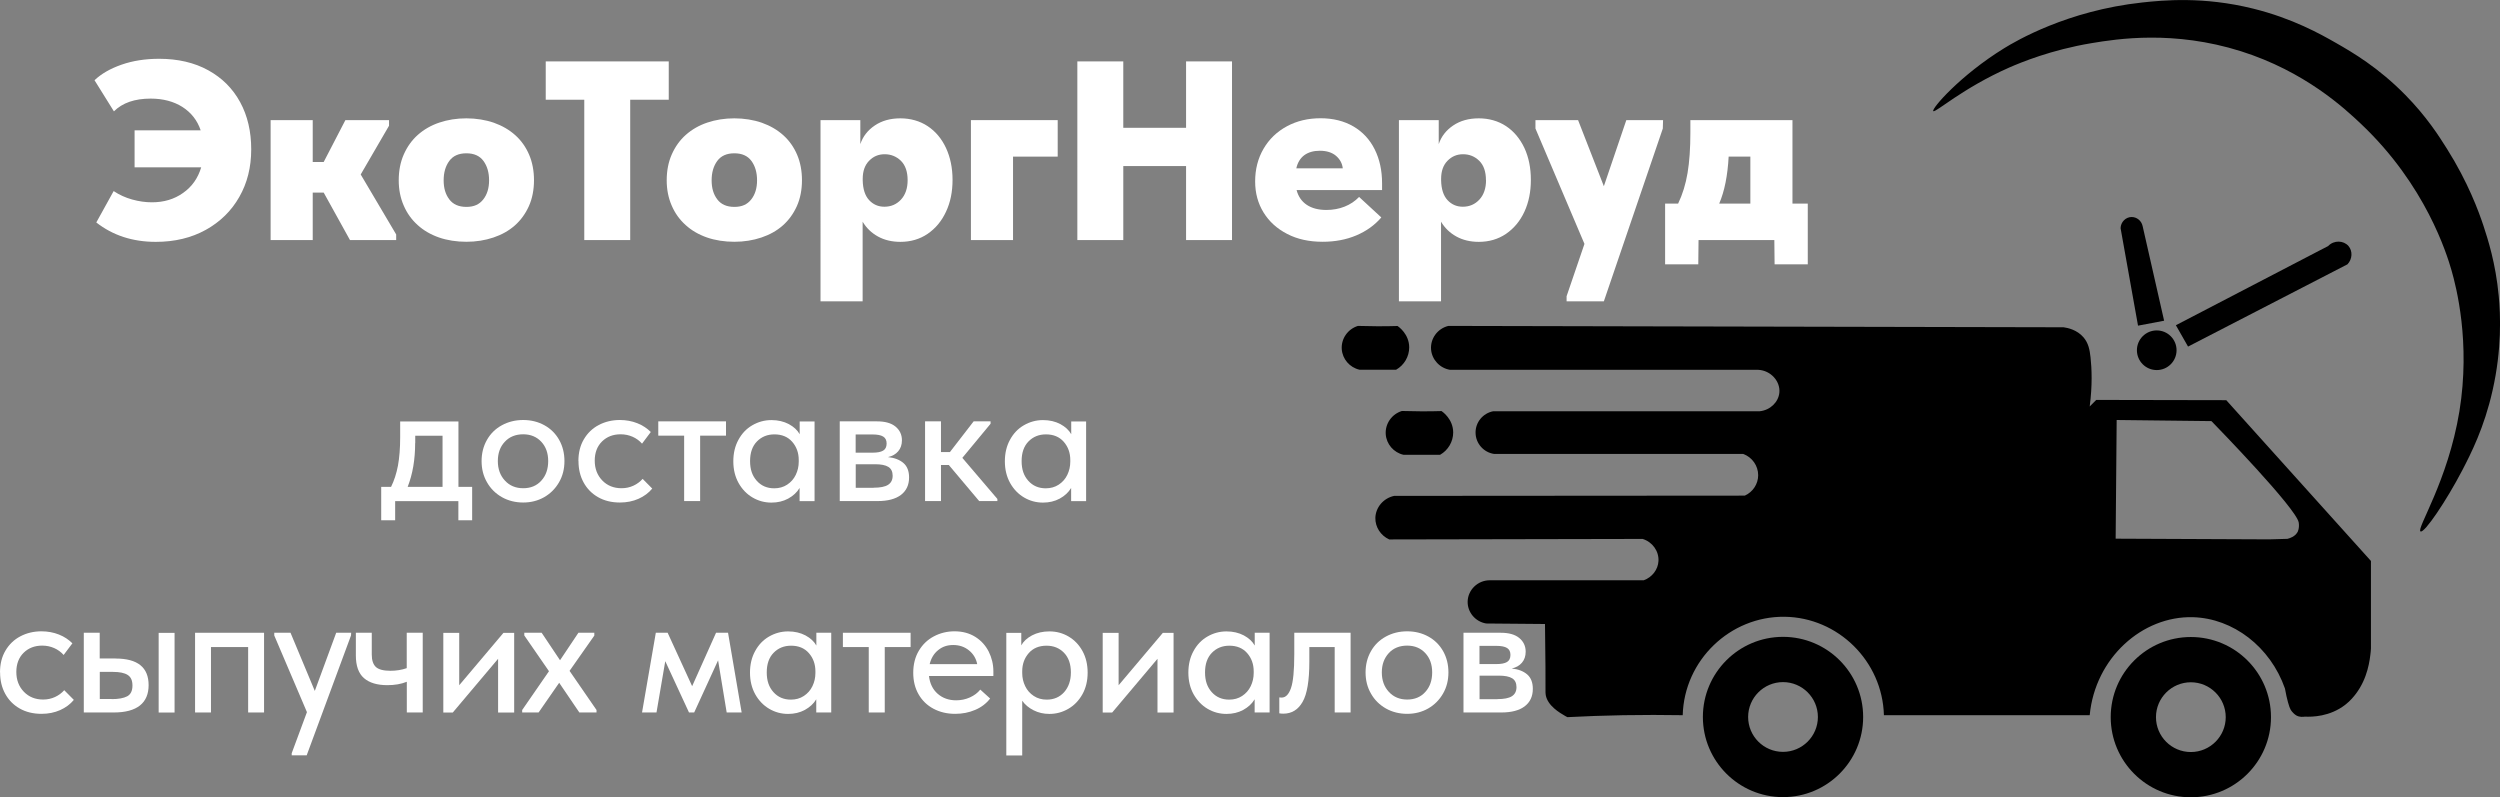
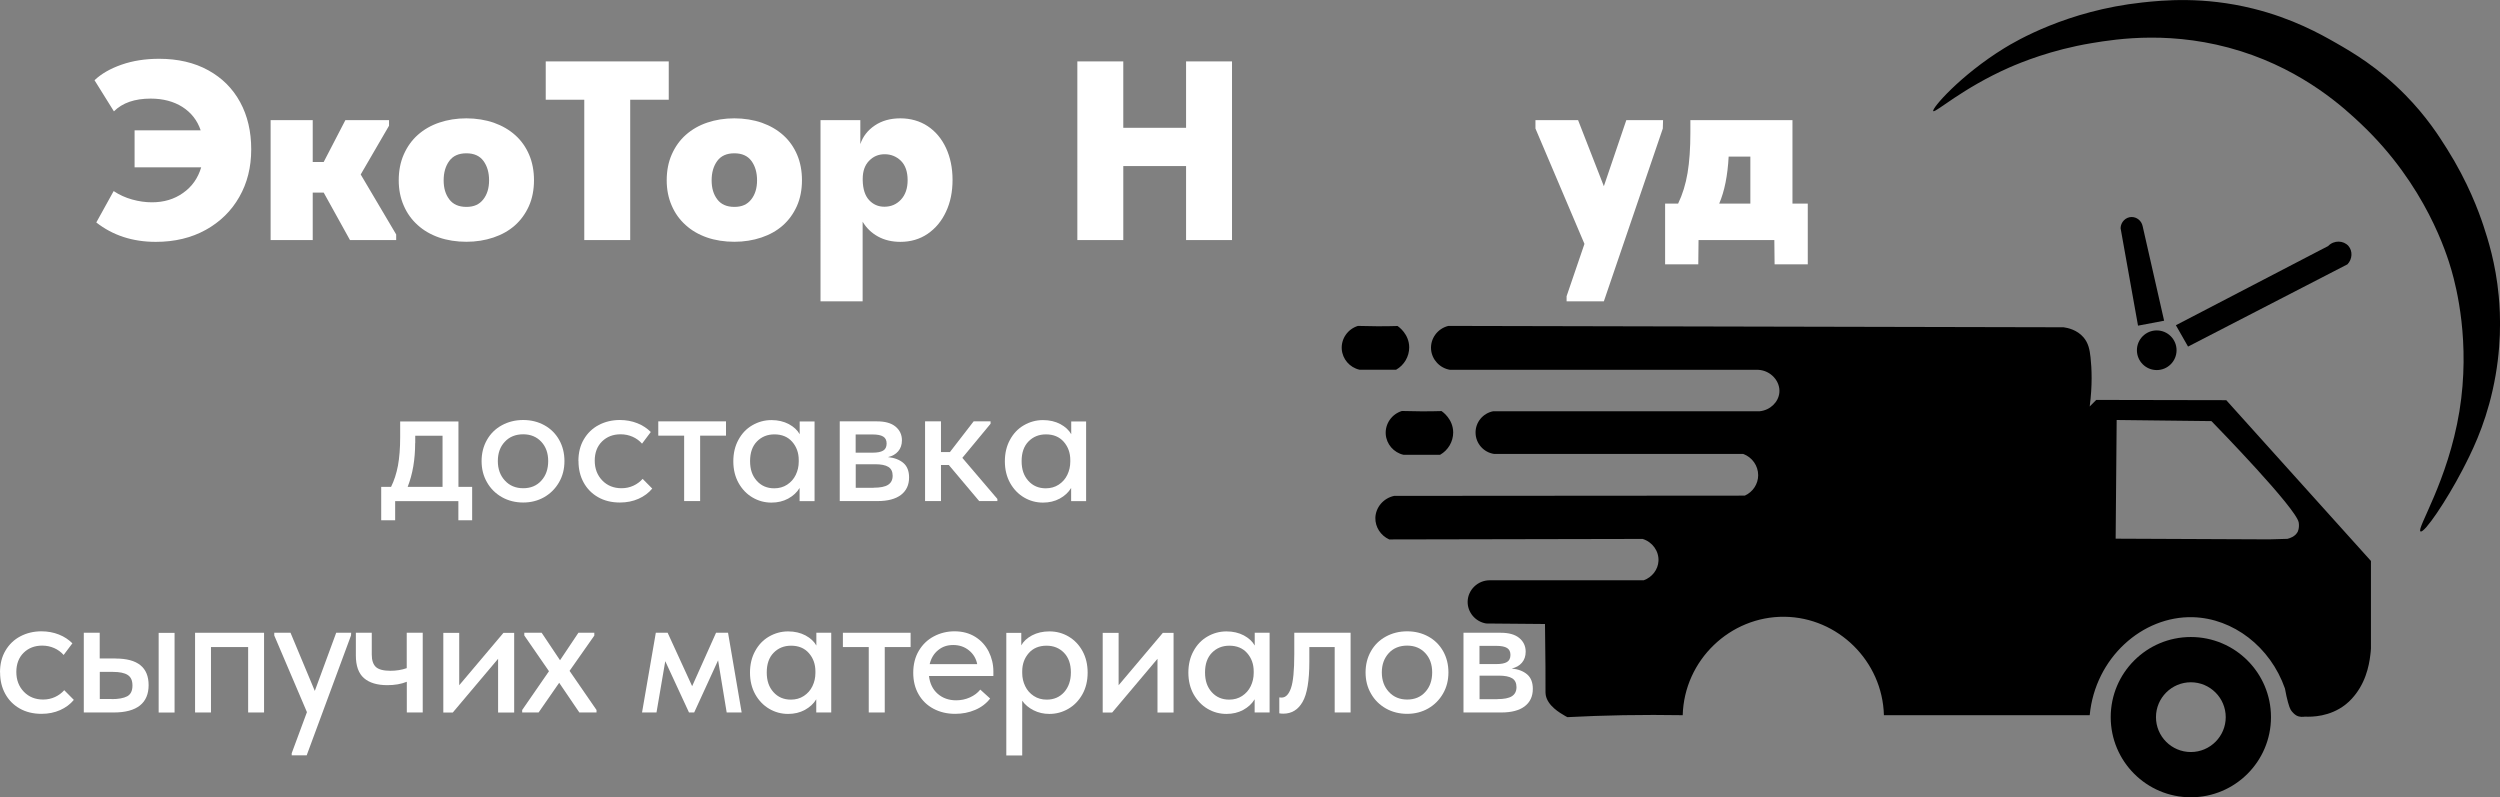
<svg xmlns="http://www.w3.org/2000/svg" id="a" data-name="Слой 1" viewBox="0 0 293.87 93.72">
  <rect x="0" y="0" width="293.87" height="93.72" fill="#808080" stroke="none" />
  <g>
    <path d="M227.25,13.06c-.22-.28,3.17-4.21,8.35-7.4,1.34-.82,7.37-4.41,16.23-5.37,2.44-.26,7.16-.73,13.01,.72,4.65,1.15,7.92,2.99,9.79,4.06,1.89,1.08,4.93,2.85,8.11,6.09,2.48,2.52,3.94,4.81,4.89,6.32,2.49,3.95,3.75,7.41,4.3,9.07,.51,1.56,1.43,4.38,1.79,8.23,.21,2.21,.38,6.23-.72,11.1-.98,4.38-2.54,7.43-3.58,9.43-1.85,3.55-4.44,7.39-4.89,7.16-.54-.28,3.22-5.88,4.57-14.13,1.32-8.12-.38-14.64-.92-16.53-.57-1.99-3.06-10.04-10.58-17.18-2.03-1.93-6.67-6.23-14.19-8.61-7.87-2.48-14.49-1.46-17.54-.95-4.77,.79-8.36,2.29-9.67,2.86-5.53,2.44-8.74,5.39-8.95,5.13Z" />
    <path d="M254.39,37.7c-1.02,.19-2.05,.38-3.07,.58-.68-3.82-1.37-7.64-2.05-11.46,.02-.72,.6-1.3,1.28-1.31,.61-.01,1.17,.42,1.31,1.06,.84,3.71,1.69,7.42,2.53,11.14Z" />
    <path d="M257.2,40.74c-.48-.84-.95-1.67-1.43-2.51,5.97-3.1,11.93-6.21,17.9-9.31,.69-.72,1.82-.66,2.39,0,.5,.58,.47,1.53-.12,2.15-6.25,3.22-12.49,6.44-18.74,9.67Z" />
    <circle cx="253.52" cy="41.17" r="2.33" />
    <path d="M261.71,47.04c-5.1-.01-10.2-.02-15.3-.03-.26,.26-.51,.51-.77,.77,.33-2.51,.24-4.47,.1-5.76-.1-.92-.25-1.69-.83-2.37-.76-.88-1.83-1.11-2.34-1.18-24.11-.05-48.21-.11-72.32-.16-1.28,.31-2.14,1.51-2.03,2.78,.1,1.18,1.02,2.18,2.22,2.38h36.22c1.52,.07,2.63,1.38,2.5,2.69-.11,1.1-1.06,2.05-2.3,2.18h-31.33c-1.22,.23-2.11,1.31-2.08,2.55,.02,1.24,.95,2.29,2.18,2.47h29.28c1.06,.39,1.76,1.39,1.76,2.5,0,1.03-.62,1.97-1.57,2.4-13.74,.01-27.48,.02-41.22,.03-1.27,.27-2.18,1.36-2.21,2.59-.02,1.07,.62,2.07,1.63,2.53,9.93-.02,19.86-.04,29.79-.06,1.16,.36,1.92,1.44,1.86,2.59-.05,1.01-.74,1.91-1.73,2.27h-18.11c-1.4,0-2.54,1.12-2.59,2.46-.05,1.26,.88,2.41,2.18,2.62,2.3,.02,4.61,.04,6.91,.06,.05,3.97,.08,6.77,.06,7.94,0,.08,0,.23,.03,.42,.23,1.25,1.62,2.07,2.3,2.46,.11,.06,.19,.11,.24,.13,2.13-.11,4.32-.19,6.58-.23,2.4-.04,4.72-.04,6.98,0,.17-6.46,5.57-11.64,11.96-11.57,6.29,.07,11.52,5.21,11.69,11.57h24.19c.64-6.76,6.21-11.68,12.13-11.52,4.72,.13,9.1,3.47,10.82,8.38,.23,1.28,.5,2.22,.68,2.51,.08,.13,.18,.24,.18,.24,.04,.05,.24,.28,.48,.42,.39,.22,.83,.17,.99,.14,.86,.04,2.93,.01,4.74-1.38,.65-.5,1.04-1.01,1.25-1.28,1.42-1.86,1.66-4,1.76-4.96,.02-.16,.03-.3,.03-.38v-10.3c-5.66-6.29-11.33-12.59-16.99-18.88Zm8.35,15.52c-.29,.51-.86,.7-1.18,.78-.72,.02-1.43,.04-2.15,.06-6.01-.03-12.03-.05-18.04-.08,.04-4.65,.08-9.3,.12-13.95,3.71,.04,7.42,.09,11.14,.13,.72,.74,9.97,10.25,10.26,11.92,.11,.68-.14,1.13-.14,1.13Z" />
-     <path d="M209.59,74.86c-5.2,0-9.42,4.22-9.42,9.42s4.22,9.42,9.42,9.42,9.42-4.22,9.42-9.42-4.22-9.42-9.42-9.42Zm0,13.52c-2.27,0-4.1-1.84-4.1-4.1s1.84-4.1,4.1-4.1,4.1,1.84,4.1,4.1-1.84,4.1-4.1,4.1Z" />
    <path d="M257.53,74.88c-5.2,0-9.42,4.22-9.42,9.42s4.22,9.42,9.42,9.42,9.42-4.22,9.42-9.42-4.22-9.42-9.42-9.42Zm0,13.52c-2.27,0-4.1-1.84-4.1-4.1s1.84-4.1,4.1-4.1,4.1,1.84,4.1,4.1-1.84,4.1-4.1,4.1Z" />
    <path d="M161.88,38.35c.82,0,1.62,0,2.4-.03,.1,.07,1.36,.93,1.37,2.51,0,1.08-.59,2.09-1.54,2.63h-4.3c-1.16-.26-2.01-1.26-2.09-2.42-.08-1.22,.7-2.36,1.9-2.73,.74,.02,1.49,.03,2.27,.04Z" />
    <path d="M167.05,48.35c.82,0,1.62,0,2.4-.03,.1,.07,1.36,.93,1.37,2.51,0,1.08-.59,2.09-1.54,2.63h-4.3c-1.16-.26-2.01-1.26-2.09-2.42-.08-1.22,.7-2.36,1.9-2.73,.74,.02,1.49,.03,2.27,.04Z" />
  </g>
  <g>
    <path d="M29.53,17.57c0,2.08-.46,3.94-1.4,5.58-.93,1.64-2.25,2.93-3.94,3.87-1.7,.94-3.66,1.41-5.88,1.41-2.72,0-5.05-.76-6.99-2.28l2.04-3.69c.66,.44,1.38,.77,2.17,.99,.79,.22,1.56,.33,2.33,.33,1.4,0,2.62-.36,3.66-1.1,1.04-.73,1.75-1.73,2.13-3.01h-7.83v-4.35h7.77c-.4-1.18-1.12-2.09-2.15-2.75-1.03-.65-2.28-.98-3.73-.98-1.88,0-3.32,.5-4.32,1.5l-2.28-3.66c.8-.76,1.86-1.37,3.18-1.83,1.32-.46,2.79-.69,4.41-.69,2.22,0,4.15,.45,5.78,1.35,1.63,.9,2.88,2.15,3.75,3.75,.87,1.6,1.3,3.45,1.3,5.55Z" style="fill: #fff;" />
    <path d="M45.73,14.78l-3.33,5.73,4.17,7.05v.66h-5.43l-3.09-5.58h-1.29v5.58h-4.95V14.12h4.95v4.92h1.29l2.55-4.92h5.13v.66Z" style="fill: #fff;" />
    <path d="M46.87,21.2c0-1.14,.2-2.16,.6-3.06,.4-.9,.95-1.67,1.65-2.29s1.54-1.11,2.52-1.44,2.04-.5,3.18-.5,2.26,.18,3.24,.52c.98,.35,1.82,.84,2.52,1.47,.7,.63,1.24,1.4,1.62,2.29s.57,1.9,.57,3-.2,2.16-.6,3.04c-.4,.89-.95,1.65-1.65,2.27-.7,.62-1.54,1.09-2.52,1.42-.98,.33-2.04,.5-3.18,.5s-2.26-.17-3.23-.51c-.97-.34-1.81-.83-2.5-1.46-.7-.63-1.25-1.39-1.63-2.28-.39-.89-.59-1.88-.59-2.98Zm10.62,0c0-.92-.22-1.68-.66-2.28-.44-.6-1.11-.9-2.01-.9s-1.57,.3-2.01,.9c-.44,.6-.66,1.36-.66,2.28s.22,1.65,.66,2.23c.44,.59,1.11,.89,2.01,.89s1.52-.29,1.98-.87c.46-.58,.69-1.33,.69-2.25Z" style="fill: #fff;" />
    <path d="M74.08,28.22h-5.4V11.72h-4.53V7.22h14.46v4.5h-4.53V28.22Z" style="fill: #fff;" />
    <path d="M78.37,21.2c0-1.14,.2-2.16,.6-3.06,.4-.9,.95-1.67,1.65-2.29s1.54-1.11,2.52-1.44,2.04-.5,3.18-.5,2.26,.18,3.24,.52c.98,.35,1.82,.84,2.52,1.47,.7,.63,1.24,1.4,1.62,2.29s.57,1.9,.57,3-.2,2.16-.6,3.04c-.4,.89-.95,1.65-1.65,2.27-.7,.62-1.54,1.09-2.52,1.42-.98,.33-2.04,.5-3.18,.5s-2.26-.17-3.23-.51c-.97-.34-1.81-.83-2.5-1.46-.7-.63-1.25-1.39-1.63-2.28-.39-.89-.59-1.88-.59-2.98Zm10.62,0c0-.92-.22-1.68-.66-2.28-.44-.6-1.11-.9-2.01-.9s-1.57,.3-2.01,.9c-.44,.6-.66,1.36-.66,2.28s.22,1.65,.66,2.23c.44,.59,1.11,.89,2.01,.89s1.52-.29,1.98-.87c.46-.58,.69-1.33,.69-2.25Z" style="fill: #fff;" />
    <path d="M111.97,21.14c0,1.4-.25,2.65-.77,3.75-.51,1.1-1.23,1.96-2.16,2.6-.93,.63-2,.94-3.2,.94-1,0-1.88-.21-2.64-.63-.76-.42-1.36-1-1.8-1.74v9.36h-4.95V14.12h4.68v2.82c.3-.9,.87-1.63,1.7-2.19,.83-.56,1.83-.84,3.01-.84s2.29,.31,3.21,.92c.92,.61,1.64,1.47,2.15,2.56,.51,1.1,.77,2.35,.77,3.75Zm-5.28,.04c0-1-.27-1.76-.79-2.28-.53-.51-1.17-.77-1.91-.77s-1.33,.26-1.83,.77-.75,1.22-.75,2.12v.18c.02,1.02,.27,1.8,.75,2.32s1.08,.78,1.8,.78c.78,0,1.43-.28,1.95-.84s.78-1.33,.78-2.29Z" style="fill: #fff;" />
-     <path d="M119.08,28.22h-4.95V14.12h10.2v4.29h-5.25v9.81Z" style="fill: #fff;" />
    <path d="M139.42,15.02V7.22h5.4V28.22h-5.4v-8.7h-7.38v8.7h-5.4V7.22h5.4v7.8h7.38Z" style="fill: #fff;" />
-     <path d="M162.46,22.34h-10.05c.2,.76,.6,1.34,1.2,1.74,.6,.4,1.37,.6,2.31,.6,.76,0,1.47-.13,2.13-.39,.66-.26,1.23-.64,1.71-1.14l2.61,2.41c-.78,.91-1.76,1.61-2.94,2.11-1.18,.5-2.5,.75-3.96,.75-1.58,0-2.97-.3-4.16-.92-1.19-.61-2.12-1.45-2.78-2.52-.66-1.07-.99-2.28-.99-3.65,0-1.44,.33-2.72,.99-3.85,.66-1.13,1.58-2.01,2.75-2.64,1.17-.63,2.49-.94,3.95-.94s2.76,.32,3.86,.96c1.09,.64,1.92,1.53,2.5,2.69,.58,1.16,.87,2.49,.87,4.01v.78Zm-10.08-2.55h5.46c-.06-.58-.33-1.07-.79-1.47-.47-.4-1.11-.6-1.91-.6-.74,0-1.35,.18-1.82,.52-.47,.35-.79,.87-.94,1.54Z" style="fill: #fff;" />
-     <path d="M179.95,21.14c0,1.4-.25,2.65-.76,3.75-.51,1.1-1.23,1.96-2.16,2.6-.93,.63-2,.94-3.2,.94-1,0-1.88-.21-2.64-.63-.76-.42-1.36-1-1.8-1.74v9.36h-4.95V14.12h4.68v2.82c.3-.9,.87-1.63,1.7-2.19,.83-.56,1.83-.84,3.01-.84s2.29,.31,3.21,.92c.92,.61,1.63,1.47,2.15,2.56,.51,1.1,.76,2.35,.76,3.75Zm-5.28,.04c0-1-.26-1.76-.79-2.28s-1.17-.77-1.9-.77-1.33,.26-1.83,.77c-.5,.51-.75,1.22-.75,2.12v.18c.02,1.02,.27,1.8,.75,2.32,.48,.52,1.08,.78,1.8,.78,.78,0,1.43-.28,1.95-.84,.52-.56,.78-1.33,.78-2.29Z" style="fill: #fff;" />
    <path d="M188.53,21.89l2.64-7.77h4.32l-.03,.99-6.93,20.31h-4.38v-.6l2.1-6.15-5.76-13.56v-.99h5.01l3.03,7.77Z" style="fill: #fff;" />
    <path d="M210.7,23.93h1.8v7.14h-3.9l-.03-2.85h-8.91l-.03,2.85h-3.9v-7.14h1.53c.52-1.08,.89-2.28,1.11-3.6,.22-1.32,.33-2.9,.33-4.74v-1.47h12v9.81Zm-7.5-5.52c-.12,2.24-.49,4.08-1.11,5.52h3.66v-5.52h-2.55Z" style="fill: #fff;" />
  </g>
  <g>
    <path d="M53.88,57.23h1.62v3.93h-1.62v-2.25h-7.43v2.25h-1.64v-3.93h1.16c.36-.73,.63-1.56,.81-2.5,.17-.94,.26-2.05,.26-3.34v-1.85h6.85v7.69Zm-5.08-5.15c0,1.93-.29,3.65-.88,5.15h4.1v-6.01h-3.21v.86Z" style="fill: #fff;" />
    <path d="M56.61,54.2c0-.92,.21-1.75,.63-2.49,.42-.74,1-1.31,1.75-1.72,.75-.41,1.59-.62,2.51-.62s1.76,.21,2.5,.62,1.32,.99,1.73,1.72,.62,1.56,.62,2.49-.21,1.76-.64,2.5c-.43,.74-1.01,1.32-1.74,1.74-.74,.42-1.56,.63-2.47,.63s-1.76-.21-2.5-.63-1.33-1-1.75-1.74c-.43-.74-.64-1.57-.64-2.5Zm7.83,0c0-.93-.27-1.69-.81-2.27s-1.25-.88-2.13-.88-1.62,.29-2.16,.88c-.55,.58-.82,1.34-.82,2.27s.28,1.7,.83,2.29c.55,.6,1.27,.9,2.15,.9s1.59-.29,2.13-.89c.54-.59,.81-1.36,.81-2.31Z" style="fill: #fff;" />
    <path d="M67.99,54.2c0-.98,.21-1.83,.64-2.56,.43-.73,1.01-1.29,1.75-1.68,.74-.39,1.57-.59,2.48-.59,.74,0,1.43,.13,2.06,.38,.63,.25,1.15,.6,1.58,1.03l-1.03,1.37c-.31-.35-.68-.62-1.11-.81-.43-.19-.9-.29-1.41-.29-.88,0-1.61,.28-2.18,.84s-.86,1.32-.86,2.26,.3,1.72,.89,2.33c.59,.61,1.35,.91,2.26,.91,.5,0,.97-.1,1.4-.3,.43-.2,.79-.47,1.08-.8l1.13,1.14c-.42,.51-.96,.91-1.61,1.2-.65,.29-1.38,.44-2.19,.44-.98,0-1.84-.21-2.57-.63-.74-.42-1.3-1-1.7-1.73s-.6-1.57-.6-2.51Z" style="fill: #fff;" />
    <path d="M82.29,58.9h-1.87v-7.69h-3.04v-1.68h7.96v1.68h-3.04v7.69Z" style="fill: #fff;" />
    <path d="M93.99,49.54h1.76v9.37h-1.76v-1.55c-.31,.52-.76,.93-1.34,1.25-.59,.32-1.25,.47-1.97,.47-.8,0-1.54-.2-2.22-.6-.68-.4-1.23-.97-1.64-1.7-.41-.74-.62-1.59-.62-2.55s.2-1.8,.6-2.53c.4-.74,.94-1.31,1.63-1.71s1.44-.61,2.25-.61c.77,0,1.45,.16,2.04,.47,.59,.32,1.01,.71,1.28,1.19v-1.49Zm-.1,4.74v-.21c0-.84-.26-1.56-.77-2.14s-1.21-.87-2.09-.87c-.83,0-1.51,.28-2.05,.83-.54,.55-.81,1.32-.81,2.31s.26,1.73,.79,2.32,1.21,.88,2.05,.88c.57,0,1.08-.14,1.52-.43s.78-.67,1.01-1.15,.35-.99,.35-1.54Z" style="fill: #fff;" />
    <path d="M106.86,56.13c0,.88-.32,1.56-.96,2.05-.64,.48-1.55,.72-2.74,.72h-4.45v-9.37h4.39c.94,0,1.66,.2,2.16,.61s.76,.95,.76,1.62c0,.52-.15,.95-.44,1.29-.29,.34-.69,.57-1.2,.68,.77,.08,1.38,.32,1.82,.7s.66,.95,.66,1.69Zm-4.31-5.06h-1.97v2.14h2c.55,0,.96-.08,1.23-.24,.27-.16,.41-.44,.41-.83s-.13-.65-.4-.82c-.27-.17-.69-.25-1.26-.25Zm.13,6.26c.78,0,1.35-.11,1.71-.34,.36-.23,.54-.59,.54-1.07s-.17-.83-.51-1.04c-.34-.21-.86-.31-1.56-.31h-2.27v2.77h2.1Z" style="fill: #fff;" />
    <path d="M116.44,49.81l-3.32,4.01,4.12,4.83v.25h-2.14l-3.57-4.24h-.92v4.24h-1.87v-9.37h1.87v3.61h1.05l2.79-3.61h1.99v.27Z" style="fill: #fff;" />
    <path d="M125.91,49.54h1.76v9.37h-1.76v-1.55c-.31,.52-.76,.93-1.34,1.25-.59,.32-1.25,.47-1.97,.47-.8,0-1.54-.2-2.22-.6-.68-.4-1.23-.97-1.64-1.7-.41-.74-.62-1.59-.62-2.55s.2-1.8,.6-2.53c.4-.74,.94-1.31,1.63-1.71s1.44-.61,2.25-.61c.77,0,1.45,.16,2.04,.47,.59,.32,1.01,.71,1.28,1.19v-1.49Zm-.1,4.74v-.21c0-.84-.26-1.56-.77-2.14s-1.21-.87-2.09-.87c-.83,0-1.51,.28-2.05,.83-.54,.55-.81,1.32-.81,2.31s.26,1.73,.79,2.32,1.21,.88,2.05,.88c.57,0,1.08-.14,1.52-.43s.78-.67,1.01-1.15,.35-.99,.35-1.54Z" style="fill: #fff;" />
  </g>
  <g>
    <path d="M0,79.04c0-.98,.21-1.83,.64-2.56,.43-.73,1.01-1.29,1.75-1.68,.74-.39,1.57-.59,2.48-.59,.74,0,1.43,.13,2.06,.38,.63,.25,1.15,.6,1.58,1.03l-1.03,1.37c-.31-.35-.68-.62-1.11-.81-.43-.19-.9-.29-1.41-.29-.88,0-1.61,.28-2.18,.84s-.86,1.32-.86,2.26,.3,1.72,.89,2.33c.59,.61,1.35,.91,2.26,.91,.5,0,.97-.1,1.4-.3,.43-.2,.79-.47,1.08-.8l1.13,1.14c-.42,.51-.96,.91-1.61,1.2-.65,.29-1.38,.44-2.19,.44-.98,0-1.84-.21-2.57-.63-.74-.42-1.3-1-1.7-1.73s-.6-1.57-.6-2.51Z" style="fill: #fff;" />
    <path d="M13.59,77.41c2.59,0,3.88,1.04,3.88,3.13s-1.36,3.21-4.09,3.21h-3.53v-9.37h1.87v3.02h1.87Zm-.46,4.77c.8,0,1.4-.11,1.82-.33,.41-.22,.62-.64,.62-1.26s-.19-1.01-.56-1.25c-.37-.24-.95-.36-1.73-.36h-1.55v3.19h1.41Zm7.39,1.58h-1.87v-9.37h1.87v9.37Z" style="fill: #fff;" />
    <path d="M24.8,83.75h-1.87v-9.37h8.11v9.37h-1.87v-7.69h-4.37v7.69Z" style="fill: #fff;" />
    <path d="M37,81.23l2.52-6.85h1.76l-.02,.32-5.21,14.09h-1.76v-.25l1.79-4.83-3.84-9.01v-.32h1.91l2.86,6.85Z" style="fill: #fff;" />
    <path d="M47.82,74.38h1.87v9.37h-1.87v-3.61c-.66,.27-1.42,.4-2.29,.4-1.2,0-2.12-.28-2.75-.83-.63-.55-.95-1.44-.95-2.66v-2.67h1.87v2.57c0,.66,.16,1.14,.47,1.44s.89,.46,1.71,.46c.7,0,1.34-.1,1.93-.31v-4.16Z" style="fill: #fff;" />
    <path d="M53.97,80.56l5.21-6.17h1.26v9.37h-1.89v-6.32l-5.33,6.32h-1.11v-9.37h1.87v6.17Z" style="fill: #fff;" />
    <path d="M69.87,74.7l-2.92,4.16,3.17,4.6v.29h-2.02l-2.37-3.49-2.42,3.49h-1.93v-.29l3.15-4.56-2.9-4.2v-.32h2.04l2.16,3.23,2.16-3.23h1.87v.32Z" style="fill: #fff;" />
    <path d="M77.15,83.75h-1.68l1.62-9.37h1.39l2.88,6.28,2.81-6.28h1.41l1.6,9.37h-1.76l-1.01-6.13-2.81,6.13h-.61l-2.79-6.03-1.03,6.03Z" style="fill: #fff;" />
    <path d="M95.95,74.38h1.76v9.37h-1.76v-1.55c-.31,.52-.76,.93-1.34,1.25-.59,.32-1.25,.47-1.97,.47-.8,0-1.54-.2-2.22-.6-.68-.4-1.23-.97-1.64-1.7-.41-.74-.62-1.59-.62-2.55s.2-1.8,.6-2.53c.4-.74,.94-1.31,1.63-1.71s1.44-.61,2.25-.61c.77,0,1.45,.16,2.04,.47,.59,.32,1.01,.71,1.28,1.19v-1.49Zm-.1,4.74v-.21c0-.84-.26-1.56-.77-2.14s-1.21-.87-2.09-.87c-.83,0-1.51,.28-2.05,.83-.54,.55-.81,1.32-.81,2.31s.26,1.73,.79,2.32,1.21,.88,2.05,.88c.57,0,1.08-.14,1.52-.43s.78-.67,1.01-1.15,.35-.99,.35-1.54Z" style="fill: #fff;" />
    <path d="M103.99,83.75h-1.87v-7.69h-3.04v-1.68h7.96v1.68h-3.04v7.69Z" style="fill: #fff;" />
    <path d="M116.74,79.46h-7.54c.1,.88,.44,1.58,1.02,2.09,.58,.51,1.31,.77,2.17,.77,.57,0,1.11-.11,1.62-.34s.91-.53,1.22-.92l1.16,1.05c-.46,.59-1.05,1.04-1.77,1.34-.72,.31-1.5,.46-2.34,.46-.95,0-1.8-.2-2.55-.6-.75-.4-1.33-.96-1.75-1.69-.42-.73-.63-1.57-.63-2.54s.22-1.86,.66-2.59c.44-.74,1.03-1.3,1.77-1.69,.74-.39,1.55-.59,2.42-.59,.94,0,1.75,.22,2.44,.65,.69,.43,1.21,1.01,1.58,1.73,.36,.72,.55,1.5,.55,2.34v.52Zm-7.46-1.39h5.59c-.13-.66-.45-1.2-.97-1.62-.52-.42-1.13-.63-1.85-.63s-1.28,.2-1.77,.6c-.5,.4-.83,.95-1,1.65Z" style="fill: #fff;" />
    <path d="M127.85,79.07c0,.97-.21,1.82-.62,2.55-.41,.73-.96,1.3-1.65,1.7-.69,.4-1.43,.6-2.23,.6-.67,0-1.29-.14-1.86-.43-.57-.29-1.01-.66-1.33-1.12v6.43h-1.87v-14.41h1.76v1.47c.25-.46,.67-.85,1.26-1.17,.59-.31,1.27-.47,2.04-.47,.83,0,1.58,.2,2.27,.61s1.23,.98,1.63,1.71c.4,.73,.6,1.58,.6,2.53Zm-1.97-.03c0-.98-.27-1.75-.81-2.31-.54-.55-1.22-.83-2.05-.83-.88,0-1.58,.29-2.09,.87-.51,.58-.77,1.3-.77,2.14v.21c0,.55,.12,1.06,.35,1.54s.57,.86,1.01,1.15,.95,.43,1.52,.43c.84,0,1.52-.29,2.05-.88,.52-.59,.79-1.36,.79-2.32Z" style="fill: #fff;" />
    <path d="M131.48,80.56l5.21-6.17h1.26v9.37h-1.89v-6.32l-5.33,6.32h-1.11v-9.37h1.87v6.17Z" style="fill: #fff;" />
    <path d="M147.48,74.38h1.76v9.37h-1.76v-1.55c-.31,.52-.76,.93-1.34,1.25-.59,.32-1.25,.47-1.97,.47-.8,0-1.54-.2-2.22-.6-.68-.4-1.22-.97-1.64-1.7-.41-.74-.62-1.59-.62-2.55s.2-1.8,.6-2.53c.4-.74,.94-1.31,1.63-1.71s1.43-.61,2.25-.61c.77,0,1.45,.16,2.04,.47,.59,.32,1.01,.71,1.28,1.19v-1.49Zm-.11,4.74v-.21c0-.84-.26-1.56-.77-2.14s-1.21-.87-2.09-.87c-.83,0-1.51,.28-2.05,.83s-.81,1.32-.81,2.31,.26,1.73,.79,2.32c.53,.59,1.21,.88,2.05,.88,.57,0,1.08-.14,1.52-.43,.44-.29,.78-.67,1.01-1.15,.23-.48,.35-.99,.35-1.54Z" style="fill: #fff;" />
    <path d="M150.38,83.85v-1.87c.07,.01,.16,.02,.27,.02,.48,0,.84-.37,1.1-1.11,.26-.74,.39-2.07,.39-3.99v-2.52h6.62v9.37h-1.87v-7.69h-2.98v1.74c0,2.21-.26,3.78-.79,4.7-.52,.92-1.28,1.39-2.26,1.39-.18,0-.34-.01-.48-.04Z" style="fill: #fff;" />
    <path d="M160.52,79.04c0-.92,.21-1.75,.63-2.49s1-1.31,1.75-1.72,1.59-.62,2.51-.62,1.76,.21,2.5,.62,1.32,.99,1.73,1.72,.62,1.56,.62,2.49-.21,1.76-.64,2.5c-.43,.74-1.01,1.32-1.74,1.74-.74,.42-1.56,.63-2.47,.63s-1.76-.21-2.5-.63-1.33-1-1.75-1.74c-.43-.74-.64-1.57-.64-2.5Zm7.83,0c0-.93-.27-1.69-.81-2.27-.54-.58-1.25-.88-2.13-.88s-1.62,.29-2.16,.88-.82,1.34-.82,2.27,.28,1.7,.83,2.29c.55,.6,1.27,.9,2.15,.9s1.59-.29,2.13-.89c.54-.59,.81-1.36,.81-2.31Z" style="fill: #fff;" />
    <path d="M180.18,80.98c0,.88-.32,1.56-.96,2.05-.64,.48-1.55,.72-2.74,.72h-4.45v-9.37h4.39c.94,0,1.66,.2,2.16,.61,.5,.41,.76,.95,.76,1.62,0,.52-.15,.95-.44,1.29-.29,.34-.69,.57-1.2,.68,.77,.08,1.38,.32,1.82,.7,.44,.38,.66,.95,.66,1.69Zm-4.3-5.06h-1.97v2.14h2c.55,0,.96-.08,1.23-.24,.27-.16,.41-.44,.41-.83s-.13-.65-.4-.82c-.27-.17-.69-.25-1.26-.25Zm.13,6.26c.78,0,1.35-.11,1.71-.34,.36-.23,.54-.59,.54-1.07s-.17-.83-.51-1.04c-.34-.21-.87-.31-1.56-.31h-2.27v2.77h2.1Z" style="fill: #fff;" />
  </g>
</svg>